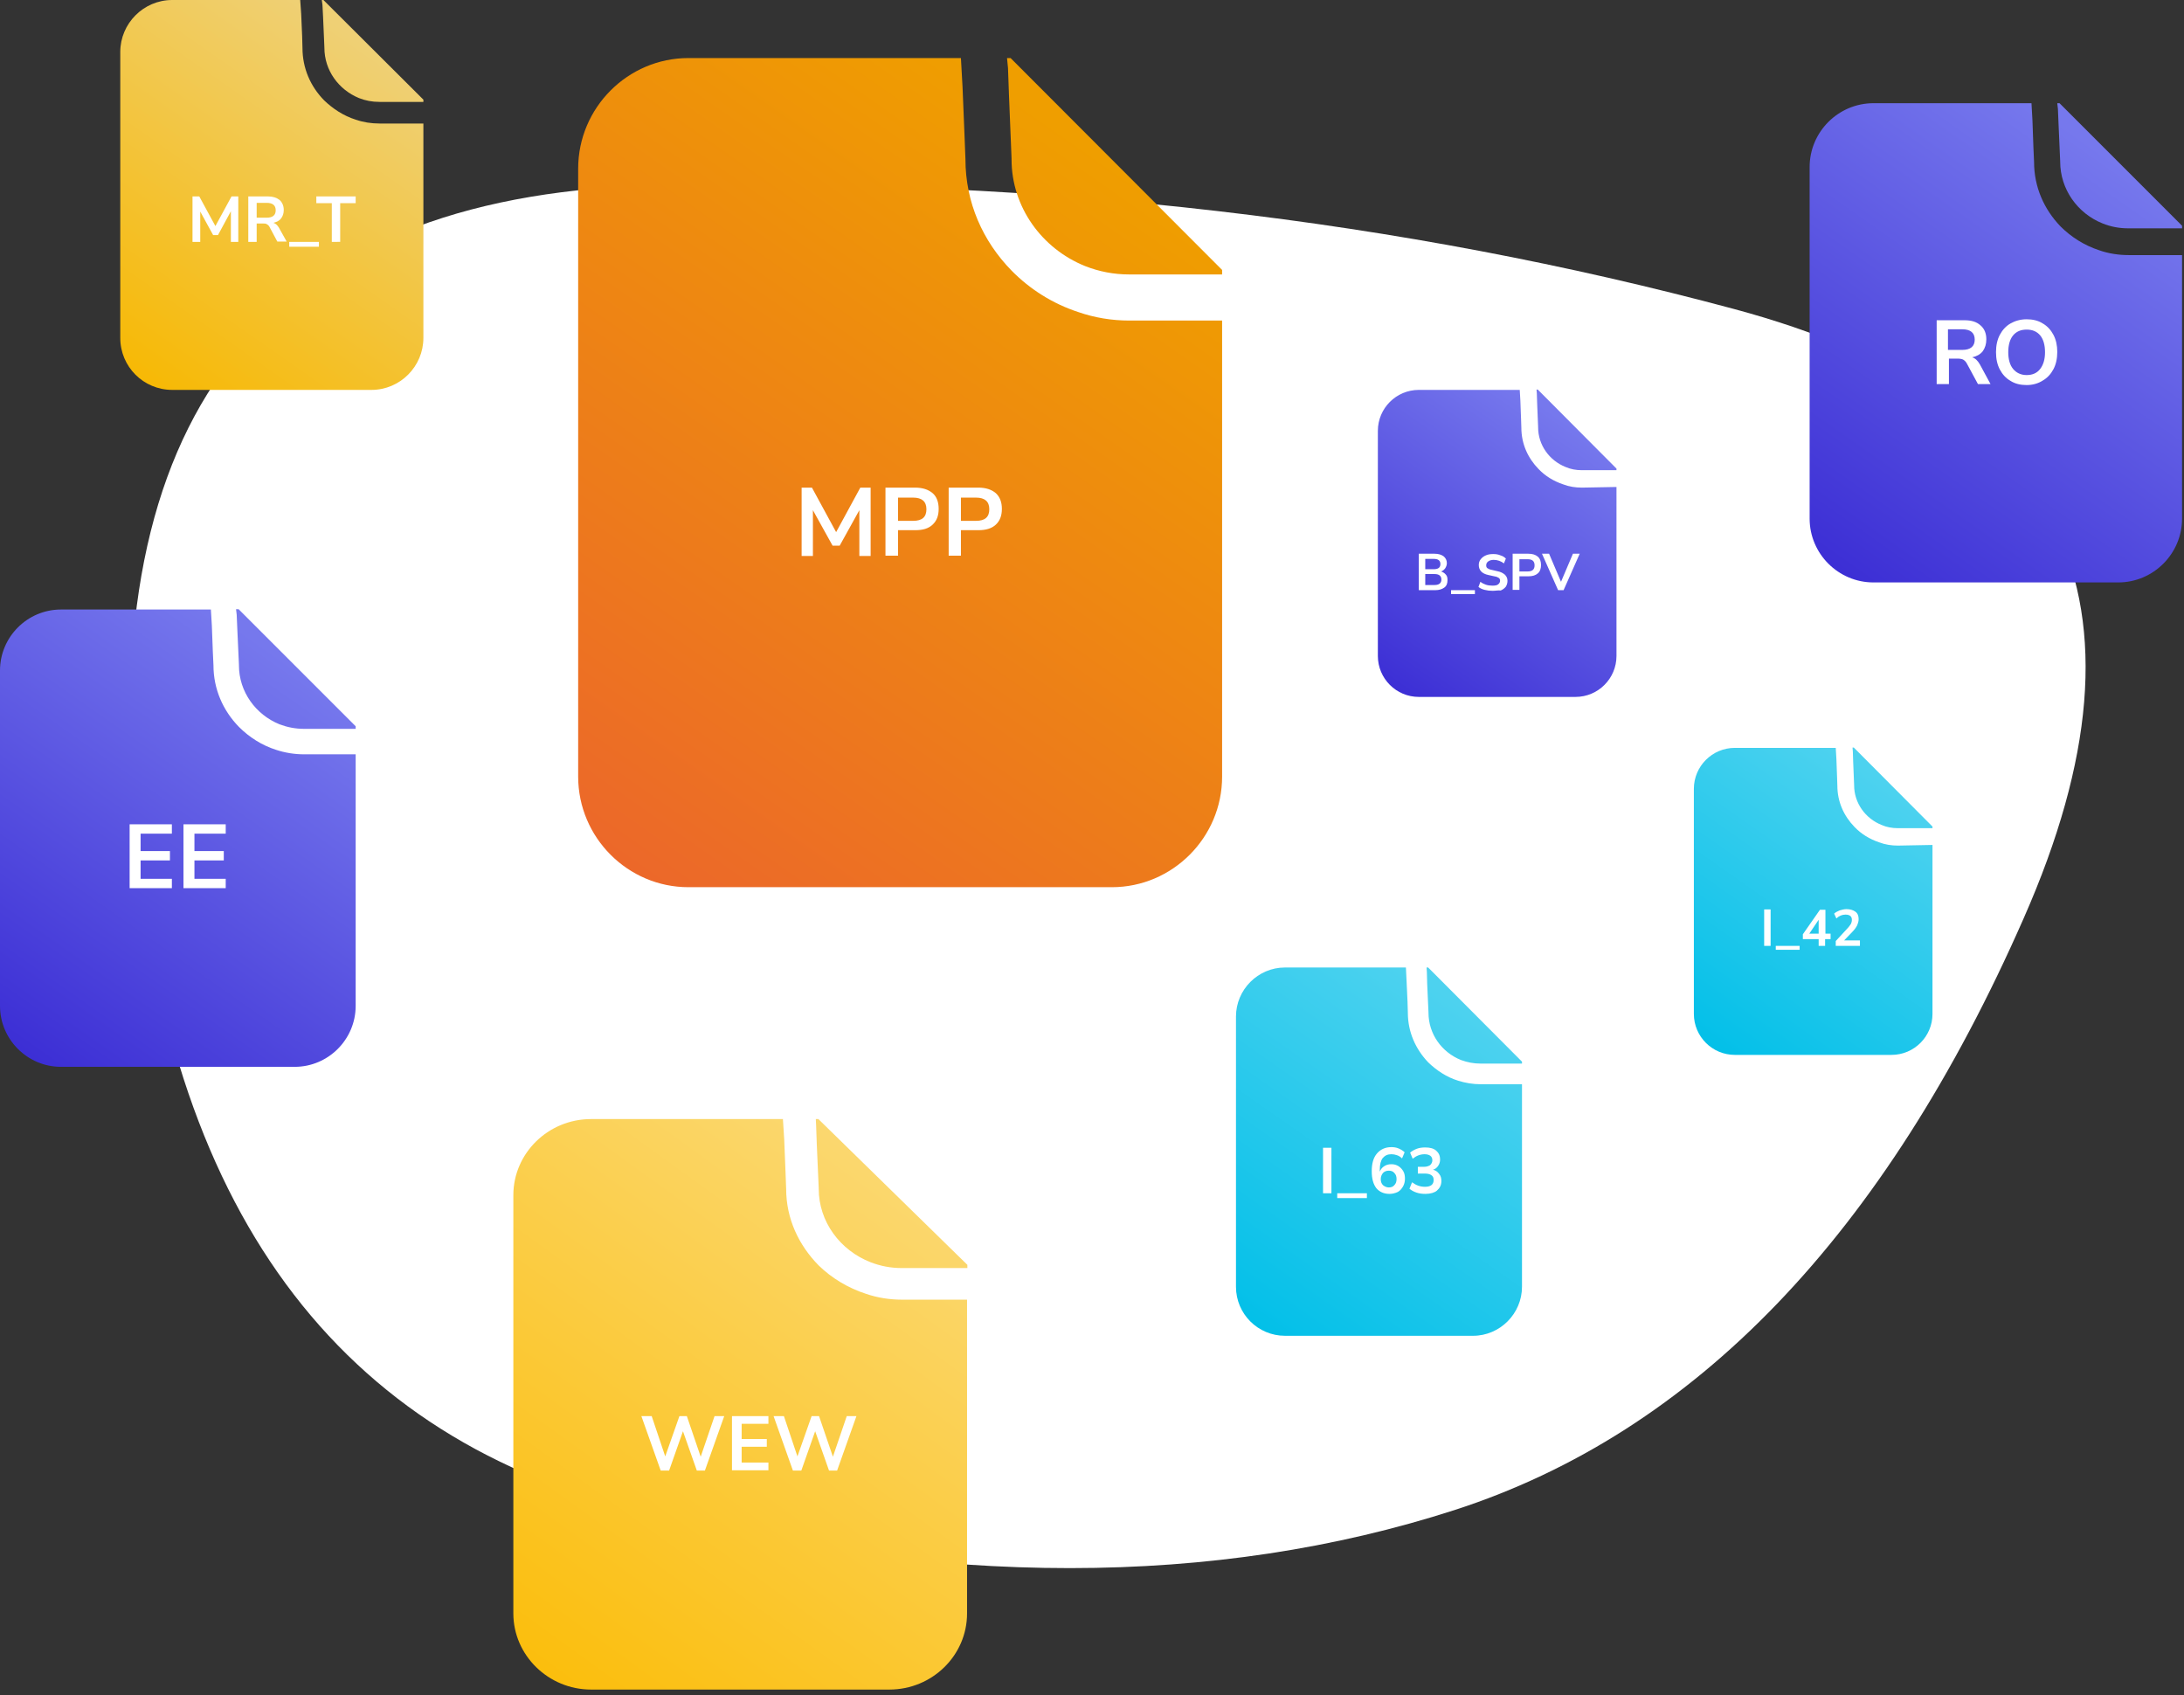
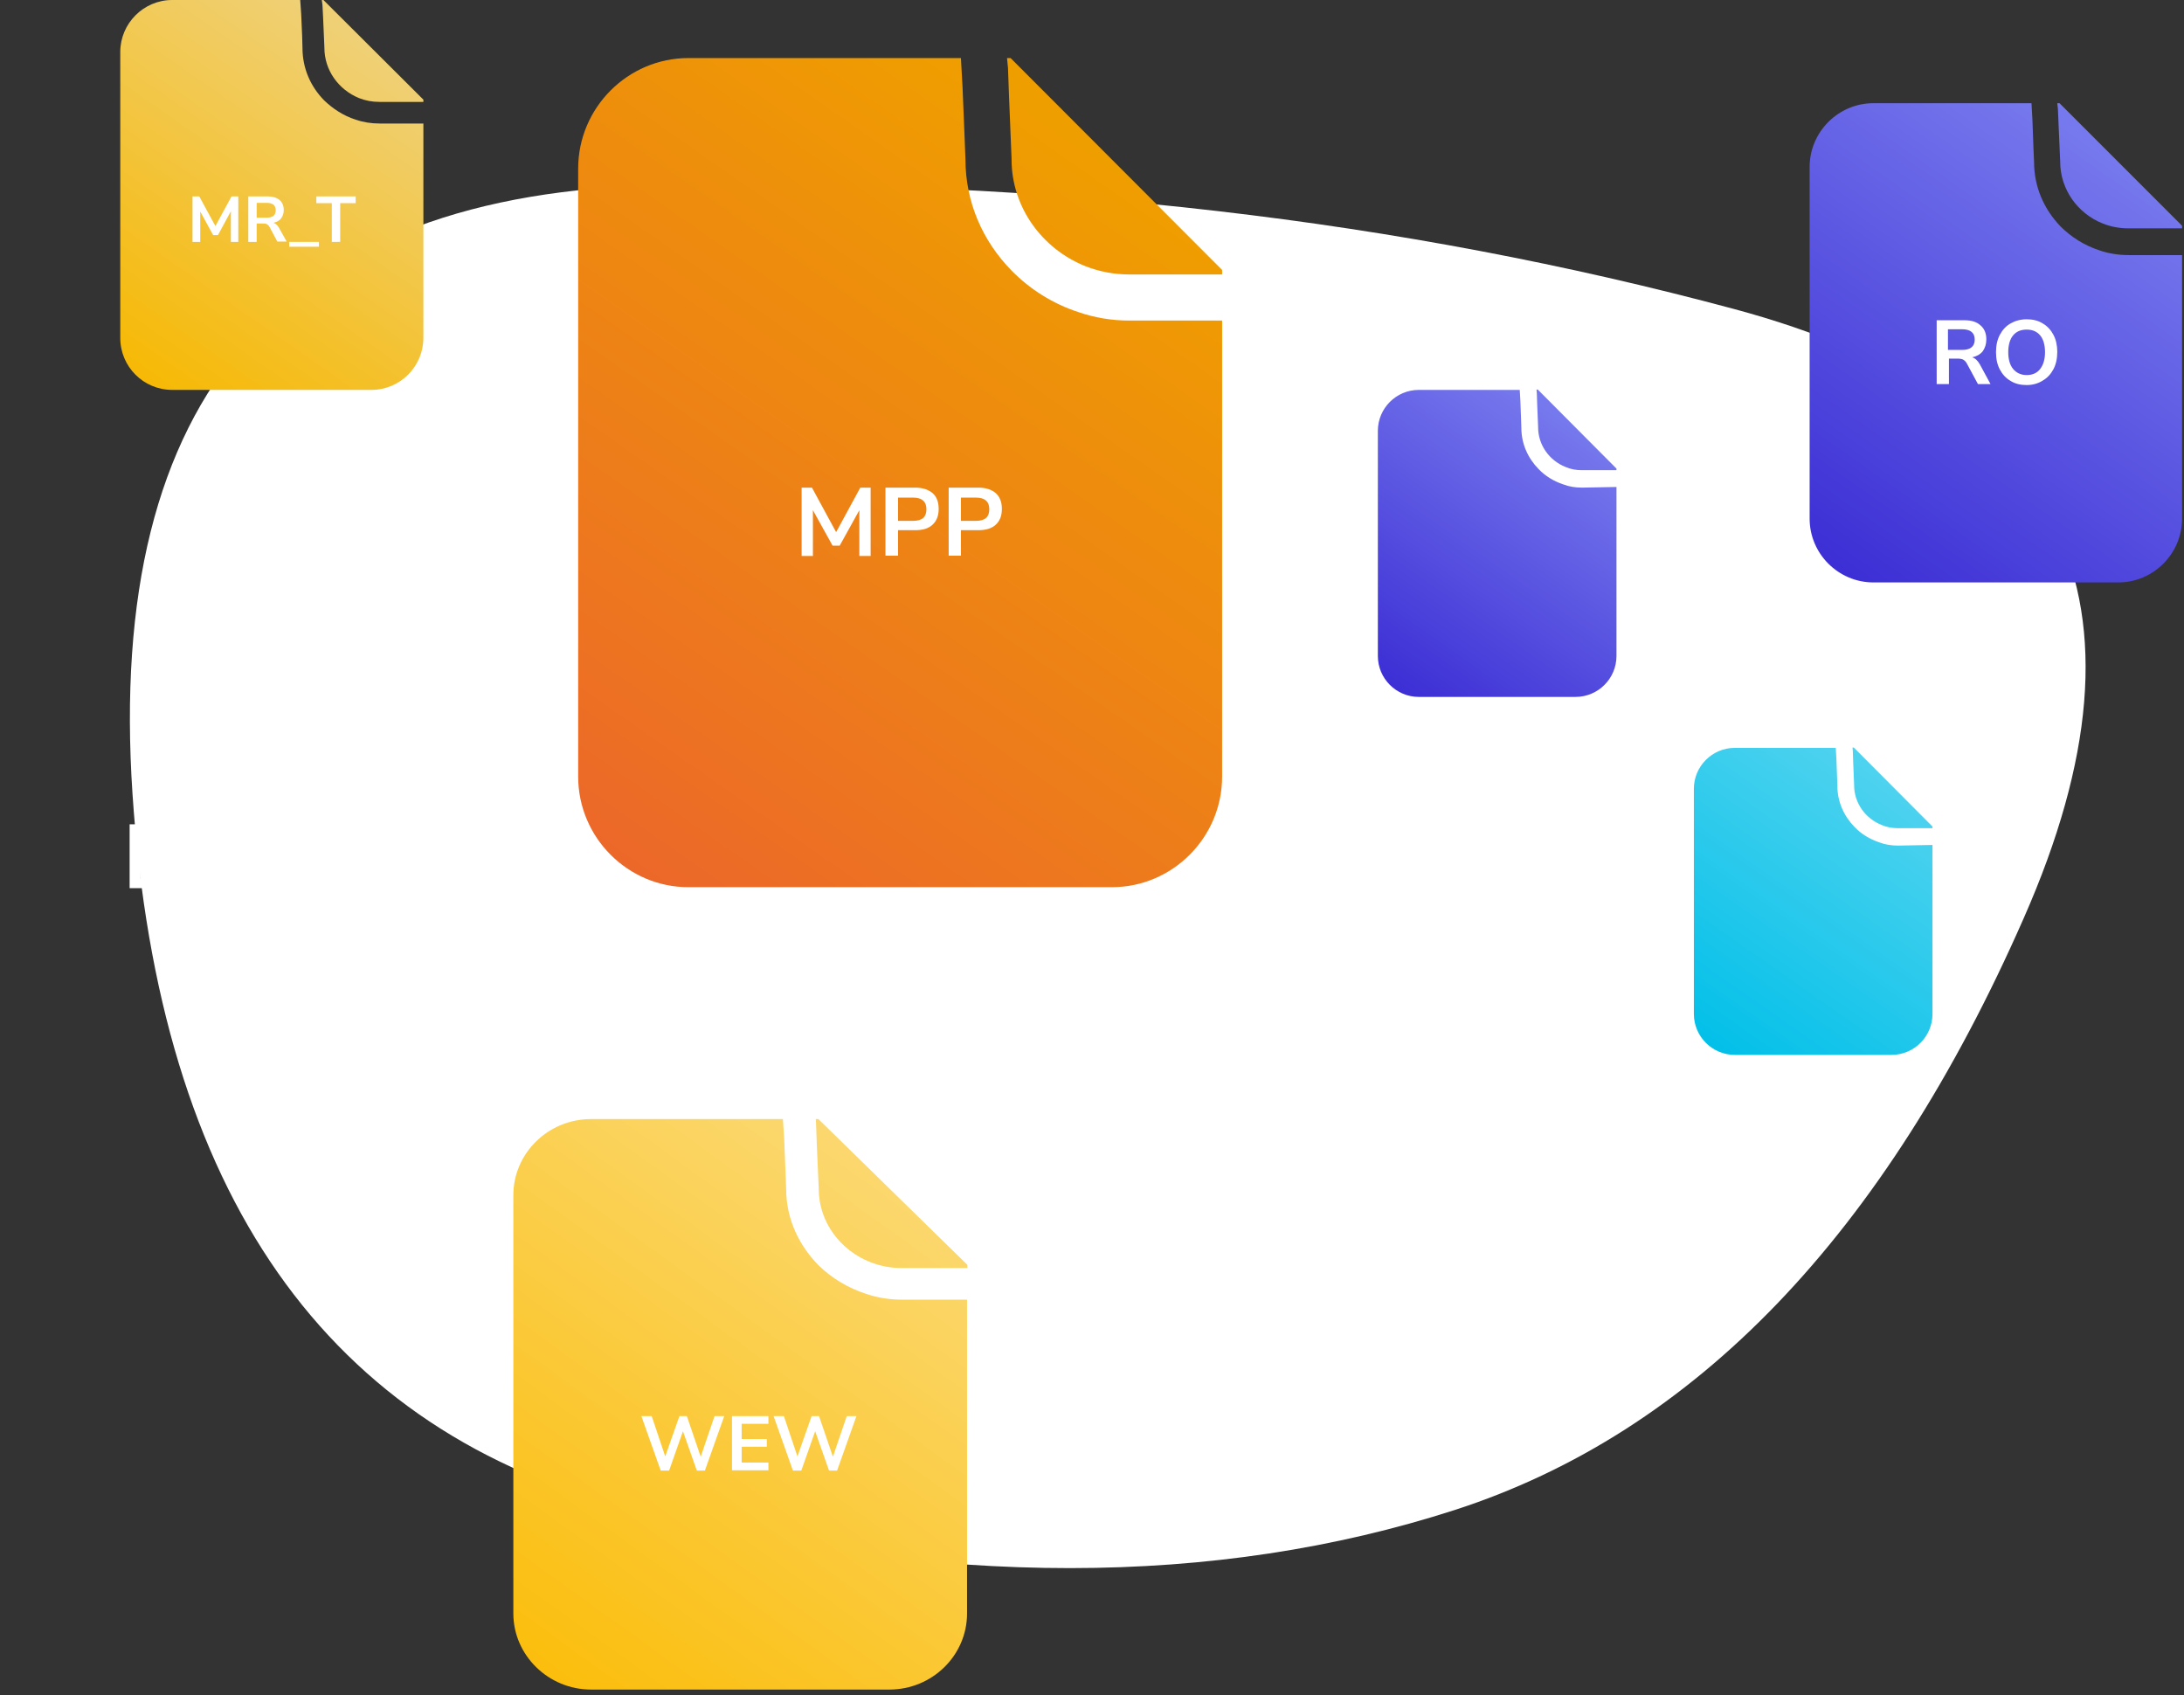
<svg xmlns="http://www.w3.org/2000/svg" version="1.1" id="Warstwa_1" x="0px" y="0px" viewBox="0 0 677.3 525.6" style="enable-background:new 0 0 677.3 525.6;" xml:space="preserve">
  <rect x="0" y="0" width="677.3" height="525.6" fill="#333333" stroke="none" />
  <style type="text/css">
	.st0{fill:#FFFFFF;}
	.st1{fill:url(#SVGID_1_);}
	.st2{fill:url(#SVGID_2_);}
	.st3{fill:url(#SVGID_3_);}
	.st4{fill:url(#SVGID_4_);}
	.st5{fill:url(#SVGID_5_);}
	.st6{fill:url(#SVGID_6_);}
	.st7{fill:url(#SVGID_7_);}
	.st8{fill:url(#SVGID_8_);}
</style>
  <g>
    <path class="st0" d="M537.7,95.8C434.6,68.1,323.9,55.3,205.8,57.4c-118.1,2.1-173,65.1-164.7,188.9   c8.3,123.9,60.1,197.8,155.5,221.9c95.4,24.1,180.3,24,254.6,0c74.4-24.1,133.2-85.2,176.4-183.5   C670.9,186.5,640.9,123.5,537.7,95.8z" />
    <g>
      <linearGradient id="SVGID_1_" gradientUnits="userSpaceOnUse" x1="188.543" y1="428.029" x2="345.969" y2="652.98" gradientTransform="matrix(1 0 0 -1 0 704)">
        <stop offset="0" style="stop-color:#EC662B" />
        <stop offset="1" style="stop-color:#EF9E00" />
      </linearGradient>
      <path class="st1" d="M379,83.7v1.4h-28.8c-4.8,0-9.4-0.9-13.7-2.6c-13.4-5.4-22.8-18.3-22.8-33.1v-0.3l-0.8-19.7l-0.3-8.3    l-0.3-3.1h1.1L379,83.7z M350.2,99.4c-5.4,0-10.8-0.9-15.7-2.6c-8-2.6-15.1-7.1-20.8-12.9c-8.9-9.1-14.3-21.1-14.3-34.6l-0.3-7.7    l-0.6-14.6L298,18h-84.5c-18.8,0-34.2,15.4-34.2,34.3v188.5c0,18.9,15.4,34.3,34.2,34.3h131.3c18.8,0,34.2-15.4,34.2-34.3V99.4    L350.2,99.4z" />
      <path class="st0" d="M248.6,172.4v-21.2h3.2l7.5,13.8l7.5-13.8h3.2v21.2h-3.5v-14.2l-6.1,11h-2.2l-6.1-11v14.2H248.6z     M274.6,172.4v-21.2h9.2c2.3,0,4.1,0.6,5.4,1.7s1.9,2.8,1.9,4.9c0,2.1-0.6,3.7-1.9,4.9c-1.3,1.2-3,1.7-5.4,1.7h-5.3v7.9H274.6z     M278.5,161.5h4.7c2.8,0,4.1-1.2,4.1-3.6c0-2.4-1.4-3.6-4.1-3.6h-4.7V161.5z M294.2,172.4v-21.2h9.2c2.3,0,4.1,0.6,5.4,1.7    c1.3,1.2,1.9,2.8,1.9,4.9c0,2.1-0.6,3.7-1.9,4.9c-1.3,1.2-3.1,1.7-5.4,1.7H298v7.9H294.2z M298,161.5h4.7c2.8,0,4.1-1.2,4.1-3.6    c0-2.4-1.4-3.6-4.1-3.6H298V161.5z" />
    </g>
    <g>
      <linearGradient id="SVGID_2_" gradientUnits="userSpaceOnUse" x1="566.622" y1="522.887" x2="657.617" y2="652.914" gradientTransform="matrix(1 0 0 -1 0 704)">
        <stop offset="0" style="stop-color:#3A2CD4" />
        <stop offset="1" style="stop-color:#7678ED" />
      </linearGradient>
      <path class="st2" d="M676.7,70v0.8h-16.7c-2.8,0-5.4-0.5-7.9-1.5c-7.8-3.1-13.2-10.6-13.2-19.2V50l-0.5-11.4l-0.2-4.8l-0.2-1.8    h0.7L676.7,70z M660.1,79.1c-3.1,0-6.3-0.5-9.1-1.5c-4.6-1.5-8.7-4.1-12-7.4c-5.1-5.3-8.2-12.2-8.2-20l-0.2-4.5l-0.3-8.4l-0.3-5.3    H581c-10.9,0-19.8,8.9-19.8,19.8v109c0,10.9,8.9,19.8,19.8,19.8h75.9c10.9,0,19.8-8.9,19.8-19.8V79.1H660.1z" />
      <path class="st0" d="M600.6,119.1V99.3h8.6c2.2,0,3.8,0.5,5,1.6c1.2,1,1.8,2.5,1.8,4.3c0,1.5-0.4,2.7-1.1,3.7    c-0.8,1-1.9,1.6-3.3,1.9c1,0.3,1.7,1,2.4,2.2l3.3,6.1h-3.9l-3.4-6.3c-0.3-0.6-0.7-1-1.2-1.3c-0.4-0.2-1-0.3-1.7-0.3h-2.7v7.9    H600.6z M604.1,108.5h4.4c2.6,0,3.9-1.1,3.9-3.2c0-2.1-1.3-3.2-3.9-3.2h-4.4V108.5z M628.5,119.4c-1.9,0-3.6-0.4-5-1.3    c-1.4-0.8-2.5-2-3.3-3.5c-0.8-1.5-1.2-3.3-1.2-5.4c0-2.1,0.4-3.9,1.2-5.4c0.8-1.5,1.9-2.7,3.3-3.5c1.4-0.8,3.1-1.3,5-1.3    c1.9,0,3.6,0.4,5,1.3c1.4,0.8,2.5,2,3.3,3.5c0.8,1.5,1.2,3.3,1.2,5.3c0,2.1-0.4,3.9-1.2,5.4c-0.8,1.5-1.9,2.7-3.3,3.5    C632.1,118.9,630.4,119.4,628.5,119.4z M628.5,116.3c1.8,0,3.2-0.6,4.2-1.9c1-1.3,1.5-3,1.5-5.2c0-2.2-0.5-4-1.5-5.2    c-1-1.2-2.4-1.8-4.2-1.8c-1.8,0-3.2,0.6-4.2,1.8c-1,1.2-1.5,3-1.5,5.2c0,2.2,0.5,4,1.5,5.2C625.3,115.6,626.7,116.3,628.5,116.3z" />
    </g>
    <g>
      <linearGradient id="SVGID_3_" gradientUnits="userSpaceOnUse" x1="430.693" y1="487.438" x2="489.009" y2="570.769" gradientTransform="matrix(1 0 0 -1 0 704)">
        <stop offset="0" style="stop-color:#3A2CD4" />
        <stop offset="1" style="stop-color:#7678ED" />
      </linearGradient>
      <path class="st3" d="M501.3,145.3v0.5h-10.7c-1.8,0-3.5-0.3-5.1-1c-5-2-8.5-6.8-8.5-12.3v-0.1l-0.3-7.3l-0.1-3.1l-0.1-1.2h0.4    L501.3,145.3z M490.6,151.2c-2,0-4-0.3-5.8-1c-3-1-5.6-2.6-7.7-4.8c-3.3-3.4-5.3-7.8-5.3-12.8l-0.1-2.9l-0.2-5.4l-0.2-3.4h-31.3    c-7,0-12.7,5.7-12.7,12.7v69.8c0,7,5.7,12.7,12.7,12.7h48.6c7,0,12.7-5.7,12.7-12.7v-52.4L490.6,151.2z" />
-       <path class="st0" d="M440,183v-11.3h4.9c1.2,0,2.1,0.3,2.8,0.8c0.6,0.5,1,1.2,1,2.1c0,0.6-0.2,1.1-0.5,1.6c-0.3,0.4-0.7,0.8-1.3,1    c0.6,0.2,1.1,0.5,1.5,1c0.4,0.4,0.5,1,0.5,1.7c0,1-0.3,1.8-1,2.3c-0.7,0.5-1.6,0.8-2.8,0.8H440z M442,176.5h2.6    c1.4,0,2.1-0.5,2.1-1.6s-0.7-1.6-2.1-1.6H442V176.5z M442,181.4h2.9c1.4,0,2.1-0.6,2.1-1.7c0-1.1-0.7-1.7-2.1-1.7H442V181.4z     M450,184.2V183h7.4v1.2H450z M462.9,183.2c-0.9,0-1.7-0.1-2.5-0.3c-0.8-0.2-1.4-0.5-1.9-0.9l0.6-1.6c0.5,0.4,1.1,0.7,1.7,0.9    c0.6,0.2,1.3,0.3,2,0.3c0.8,0,1.5-0.1,1.8-0.4c0.4-0.3,0.6-0.7,0.6-1.1c0-0.4-0.1-0.7-0.4-0.9c-0.3-0.2-0.7-0.4-1.4-0.5l-1.8-0.4    c-2-0.4-3-1.5-3-3.1c0-0.7,0.2-1.3,0.6-1.8c0.4-0.5,0.9-0.9,1.6-1.2c0.7-0.3,1.4-0.4,2.3-0.4c0.8,0,1.5,0.1,2.2,0.4    c0.7,0.2,1.2,0.5,1.7,1l-0.6,1.5c-0.9-0.7-2-1.1-3.2-1.1c-0.7,0-1.3,0.2-1.7,0.5c-0.4,0.3-0.6,0.7-0.6,1.2c0,0.4,0.1,0.7,0.4,0.9    c0.3,0.2,0.7,0.4,1.3,0.5l1.7,0.4c1.1,0.2,1.8,0.6,2.4,1.1c0.5,0.5,0.8,1.1,0.8,1.9c0,0.7-0.2,1.3-0.5,1.8    c-0.4,0.5-0.9,0.9-1.6,1.2C464.6,183,463.8,183.2,462.9,183.2z M469.1,183v-11.3h4.9c1.2,0,2.2,0.3,2.9,0.9c0.7,0.6,1,1.5,1,2.6    c0,1.1-0.3,2-1,2.6c-0.7,0.6-1.6,0.9-2.9,0.9h-2.8v4.2H469.1z M471.2,177.2h2.5c1.5,0,2.2-0.6,2.2-1.9c0-1.3-0.7-1.9-2.2-1.9h-2.5    V177.2z M483.2,183l-5-11.3h2.2l3.7,8.7l3.7-8.7h2.1l-5,11.3H483.2z" />
    </g>
    <g>
      <linearGradient id="SVGID_4_" gradientUnits="userSpaceOnUse" x1="298.657" y1="364.164" x2="160.593" y2="172.882" gradientTransform="matrix(1 0 0 -1 0 704)">
        <stop offset="0" style="stop-color:#FBDC80" />
        <stop offset="1" style="stop-color:#FBBC05" />
      </linearGradient>
      <path class="st4" d="M300,392.2v1h-20.3c-3.4,0-6.6-0.6-9.7-1.8c-9.5-3.7-16.1-12.6-16.1-22.8v-0.2l-0.6-13.6l-0.2-5.7L253,347    h0.8L300,392.2z M279.7,403c-3.8,0-7.6-0.6-11.1-1.8c-5.6-1.8-10.7-4.9-14.7-8.8c-6.2-6.3-10.1-14.5-10.1-23.8l-0.2-5.3l-0.4-10    l-0.4-6.3h-59.5c-13.3,0-24.1,10.6-24.1,23.6v129.7c0,13,10.9,23.6,24.1,23.6h92.5c13.3,0,24.1-10.6,24.1-23.6V403H279.7z" />
      <path class="st0" d="M204.9,456l-6-16.9h3.2l4.2,12.5l4.4-12.5h2.3l4.3,12.6l4.3-12.6h3l-6,16.9h-2.5l-4.3-12.2l-4.3,12.2H204.9z     M227,456v-16.9h11.3v2.4H230v4.7h7.8v2.4H230v4.9h8.3v2.4H227z M245.9,456l-6-16.9h3.2l4.2,12.5l4.4-12.5h2.3l4.3,12.6l4.3-12.6    h3l-6,16.9h-2.5l-4.3-12.2l-4.3,12.2H245.9z" />
    </g>
    <g>
      <linearGradient id="SVGID_5_" gradientUnits="userSpaceOnUse" x1="41.623" y1="582.611" x2="115.701" y2="688.463" gradientTransform="matrix(1 0 0 -1 0 704)">
        <stop offset="0" style="stop-color:#F7B801" />
        <stop offset="1" style="stop-color:#EFD075" />
      </linearGradient>
      <path class="st5" d="M131.3,30.9v0.7h-13.6c-2.3,0-4.4-0.4-6.4-1.2c-6.3-2.6-10.7-8.6-10.7-15.6v-0.1l-0.4-9.3L100,1.5L99.8,0h0.5    L131.3,30.9z M117.7,38.3c-2.6,0-5.1-0.4-7.4-1.2c-3.8-1.2-7.1-3.4-9.8-6c-4.2-4.3-6.7-9.9-6.7-16.3l-0.1-3.6l-0.3-6.9L93.1,0    H53.4c-8.9,0-16.1,7.3-16.1,16.1v88.7c0,8.9,7.2,16.1,16.1,16.1h61.8c8.9,0,16.1-7.3,16.1-16.1V38.3H117.7z" />
      <path class="st0" d="M59.7,75V60.9h2.1l5,9.2l5-9.2h2.1V75h-2.3v-9.5l-4,7.4h-1.5l-4-7.3V75H59.7z M77,75V60.9h6.1    c1.5,0,2.7,0.4,3.6,1.1c0.8,0.7,1.3,1.8,1.3,3.1c0,1.1-0.3,1.9-0.8,2.6c-0.5,0.7-1.3,1.1-2.4,1.4c0.7,0.2,1.2,0.7,1.7,1.5l2.4,4.3    H86l-2.4-4.5c-0.2-0.4-0.5-0.7-0.9-0.9c-0.3-0.2-0.7-0.2-1.2-0.2h-1.9V75H77z M79.6,67.5h3.1c1.9,0,2.8-0.8,2.8-2.3    c0-1.5-0.9-2.3-2.8-2.3h-3.1V67.5z M89.7,76.5V75h9.2v1.5H89.7z M102.9,75V63h-4.8v-2.1h12.2V63h-4.8v12H102.9z" />
    </g>
    <g>
      <linearGradient id="SVGID_6_" gradientUnits="userSpaceOnUse" x1="5.128" y1="372.652" x2="92.013" y2="496.804" gradientTransform="matrix(1 0 0 -1 0 704)">
        <stop offset="0" style="stop-color:#3A2CD4" />
        <stop offset="1" style="stop-color:#7678ED" />
      </linearGradient>
-       <path class="st6" d="M110.3,225.2v0.8H94.3c-2.7,0-5.2-0.5-7.6-1.4c-7.4-3-12.6-10.1-12.6-18.3v-0.2l-0.5-10.9l-0.2-4.6l-0.2-1.7    H74L110.3,225.2z M94.3,233.9c-3,0-6-0.5-8.7-1.4c-4.4-1.4-8.3-3.9-11.5-7.1c-4.9-5-7.9-11.7-7.9-19.1l-0.2-4.3l-0.3-8l-0.3-5    H18.9C8.5,189,0,197.5,0,207.9v104c0,10.4,8.5,18.9,18.9,18.9h72.5c10.4,0,18.9-8.5,18.9-18.9v-78H94.3z" />
      <path class="st0" d="M40.2,275.3v-19.7h13.1v2.9h-9.7v5.4h9.1v2.9h-9.1v5.7h9.7v2.9H40.2z M56.9,275.3v-19.7H70v2.9h-9.7v5.4h9.1    v2.9h-9.1v5.7H70v2.9H56.9z" />
    </g>
    <g>
      <linearGradient id="SVGID_7_" gradientUnits="userSpaceOnUse" x1="387.381" y1="289.338" x2="457.352" y2="389.323" gradientTransform="matrix(1 0 0 -1 0 704)">
        <stop offset="0" style="stop-color:#00BFE8" />
        <stop offset="1" style="stop-color:#4DD2EF" />
      </linearGradient>
-       <path class="st7" d="M472,329.2v0.6h-12.8c-2.2,0-4.2-0.4-6.1-1.1c-6-2.4-10.1-8.1-10.1-14.7v-0.1l-0.4-8.8l-0.1-3.7l-0.1-1.4h0.5    L472,329.2z M459.2,336.2c-2.4,0-4.8-0.4-7-1.1c-3.6-1.1-6.7-3.2-9.3-5.7c-3.9-4.1-6.3-9.4-6.3-15.4l-0.1-3.4l-0.3-6.5L436,300    h-37.5c-8.4,0-15.2,6.9-15.2,15.2V399c0,8.4,6.8,15.2,15.2,15.2h58.3c8.4,0,15.2-6.9,15.2-15.2v-62.8H459.2z" />
-       <path class="st0" d="M410.3,370v-14.1h2.6V370H410.3z M414.7,371.5V370h9.2v1.5H414.7z M430.9,370.2c-1.7,0-3.1-0.6-4.1-1.8    c-0.9-1.2-1.4-2.9-1.4-5.2c0-2.4,0.5-4.2,1.6-5.5c1.1-1.3,2.6-2,4.5-2c0.7,0,1.5,0.1,2.2,0.4c0.7,0.3,1.4,0.7,1.9,1.2l-0.8,1.9    c-0.5-0.5-1-0.8-1.6-1c-0.6-0.2-1.1-0.3-1.7-0.3c-1.2,0-2,0.4-2.7,1.2c-0.6,0.8-0.9,2-0.9,3.6v0.6c0.3-0.7,0.7-1.3,1.4-1.7    c0.6-0.4,1.3-0.6,2.2-0.6s1.5,0.2,2.2,0.6c0.6,0.4,1.1,0.9,1.5,1.6c0.4,0.7,0.5,1.5,0.5,2.3c0,0.9-0.2,1.7-0.6,2.4    c-0.4,0.7-0.9,1.3-1.6,1.7C432.6,370,431.8,370.2,430.9,370.2z M430.7,368.2c0.7,0,1.3-0.2,1.7-0.7c0.5-0.5,0.7-1.1,0.7-1.9    c0-0.8-0.2-1.4-0.7-1.9c-0.4-0.5-1-0.7-1.7-0.7s-1.3,0.2-1.8,0.7c-0.4,0.5-0.7,1.1-0.7,1.9c0,0.8,0.2,1.4,0.7,1.9    C429.4,367.9,430,368.2,430.7,368.2z M442.1,370.2c-1,0-1.9-0.1-2.8-0.4c-0.9-0.3-1.6-0.7-2.2-1.2l0.8-2c1.2,0.9,2.5,1.4,4,1.4    c1.8,0,2.7-0.7,2.7-2.1c0-0.7-0.2-1.2-0.7-1.5c-0.4-0.3-1.1-0.5-1.9-0.5h-2.3v-2.1h2c0.7,0,1.3-0.2,1.8-0.5    c0.4-0.4,0.7-0.9,0.7-1.5c0-0.6-0.2-1.1-0.6-1.4c-0.4-0.3-1-0.5-1.8-0.5c-1.4,0-2.6,0.5-3.7,1.4l-0.8-1.9c0.6-0.5,1.3-0.9,2.1-1.2    c0.8-0.3,1.7-0.4,2.6-0.4c1.5,0,2.6,0.3,3.4,1c0.8,0.7,1.2,1.6,1.2,2.7c0,0.8-0.2,1.4-0.6,2c-0.4,0.6-0.9,1-1.6,1.2    c0.8,0.2,1.4,0.6,1.9,1.3c0.5,0.6,0.7,1.3,0.7,2.2c0,1.3-0.5,2.2-1.4,3C444.9,369.8,443.6,370.2,442.1,370.2z" />
    </g>
    <g>
      <linearGradient id="SVGID_8_" gradientUnits="userSpaceOnUse" x1="528.693" y1="376.438" x2="587.009" y2="459.769" gradientTransform="matrix(1 0 0 -1 0 704)">
        <stop offset="0" style="stop-color:#00BFE8" />
        <stop offset="1" style="stop-color:#4DD2EF" />
      </linearGradient>
      <path class="st8" d="M599.3,256.3v0.5h-10.7c-1.8,0-3.5-0.3-5.1-1c-5-2-8.5-6.8-8.5-12.3v-0.1l-0.3-7.3l-0.1-3.1l-0.1-1.2h0.4    L599.3,256.3z M588.6,262.2c-2,0-4-0.3-5.8-1c-3-1-5.6-2.6-7.7-4.8c-3.3-3.4-5.3-7.8-5.3-12.8l-0.1-2.9l-0.2-5.4l-0.2-3.4h-31.3    c-7,0-12.7,5.7-12.7,12.7v69.8c0,7,5.7,12.7,12.7,12.7h48.6c7,0,12.7-5.7,12.7-12.7v-52.4L588.6,262.2z" />
-       <path class="st0" d="M547.1,293.3V282h2v11.3H547.1z M550.7,294.5v-1.2h7.4v1.2H550.7z M564,293.3v-2.1h-4.9v-1.5l5.3-7.6h1.7v7.4    h1.6v1.7H566v2.1H564z M564,289.5v-4.3l-2.9,4.3H564z M569.3,293.3v-1.5l3.6-3.9c0.5-0.5,0.8-1,1.1-1.4c0.2-0.4,0.3-0.8,0.3-1.3    c0-1.1-0.7-1.6-2-1.6c-1,0-2,0.4-2.8,1.2l-0.7-1.5c0.4-0.4,1-0.7,1.7-1c0.7-0.2,1.4-0.4,2.1-0.4c1.2,0,2.1,0.3,2.8,0.8    c0.7,0.5,1,1.3,1,2.3c0,0.7-0.2,1.3-0.5,2c-0.3,0.6-0.8,1.3-1.5,2l-2.5,2.6h4.9v1.7H569.3z" />
    </g>
  </g>
</svg>